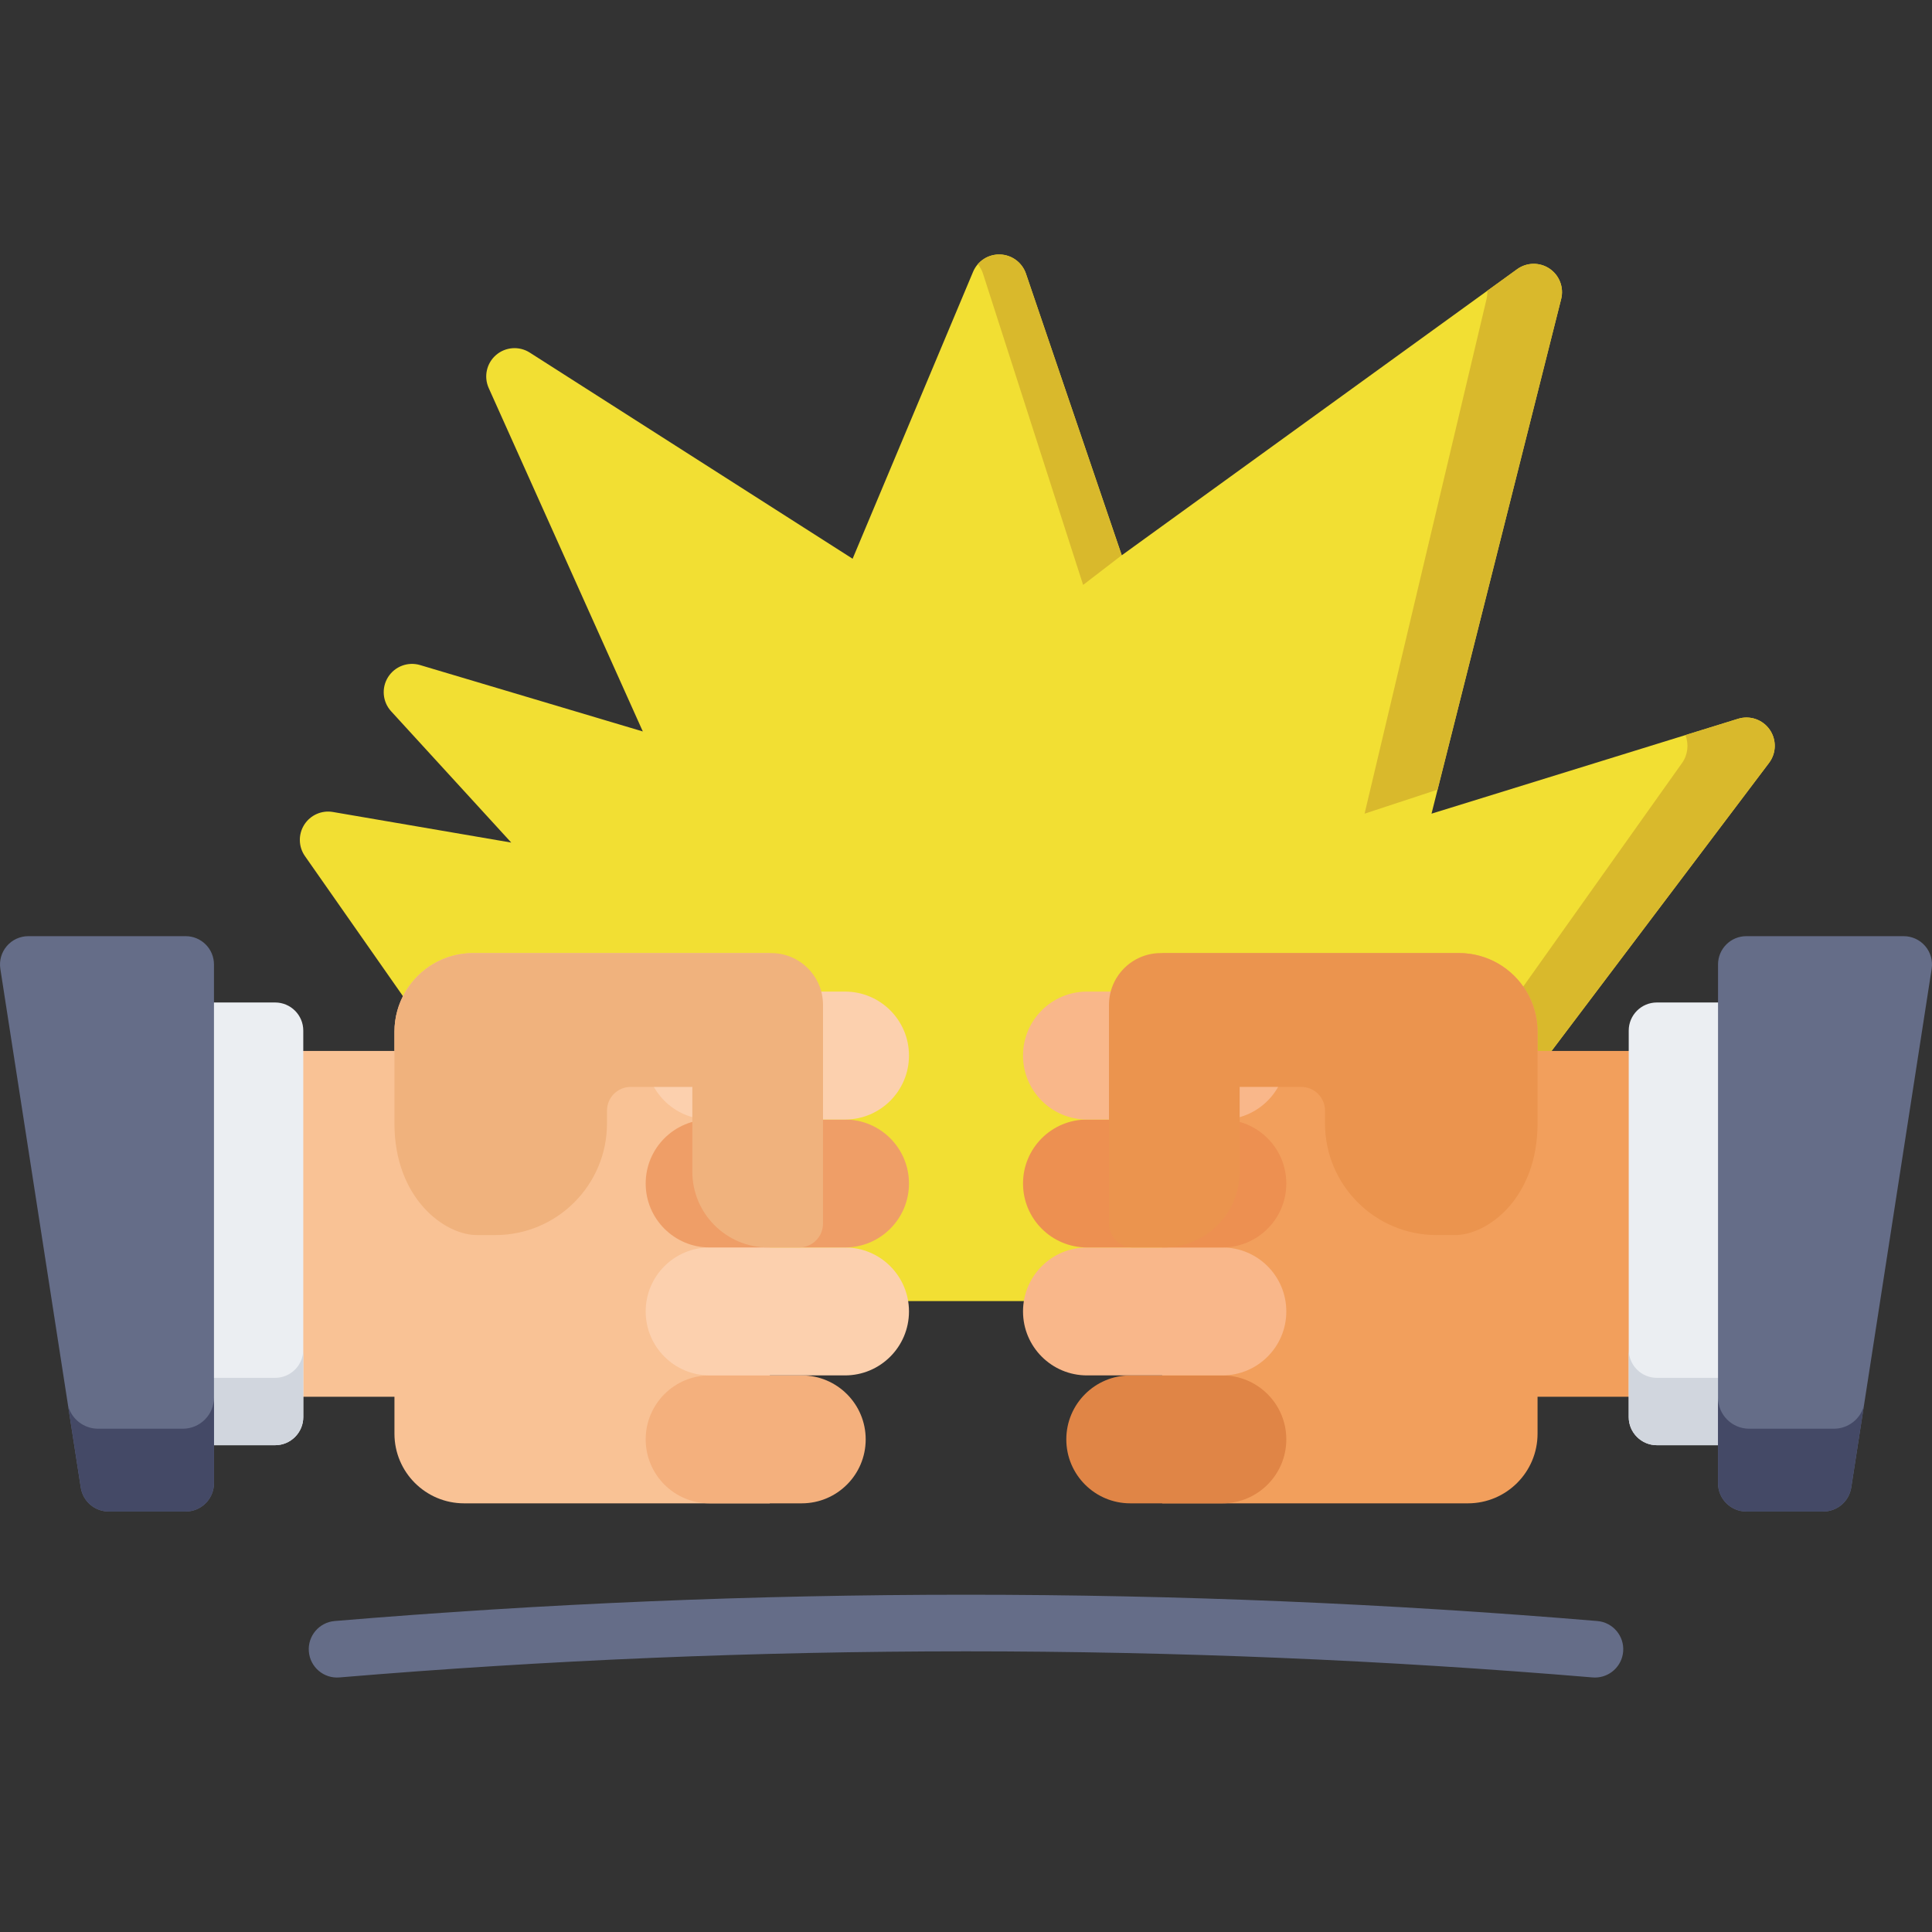
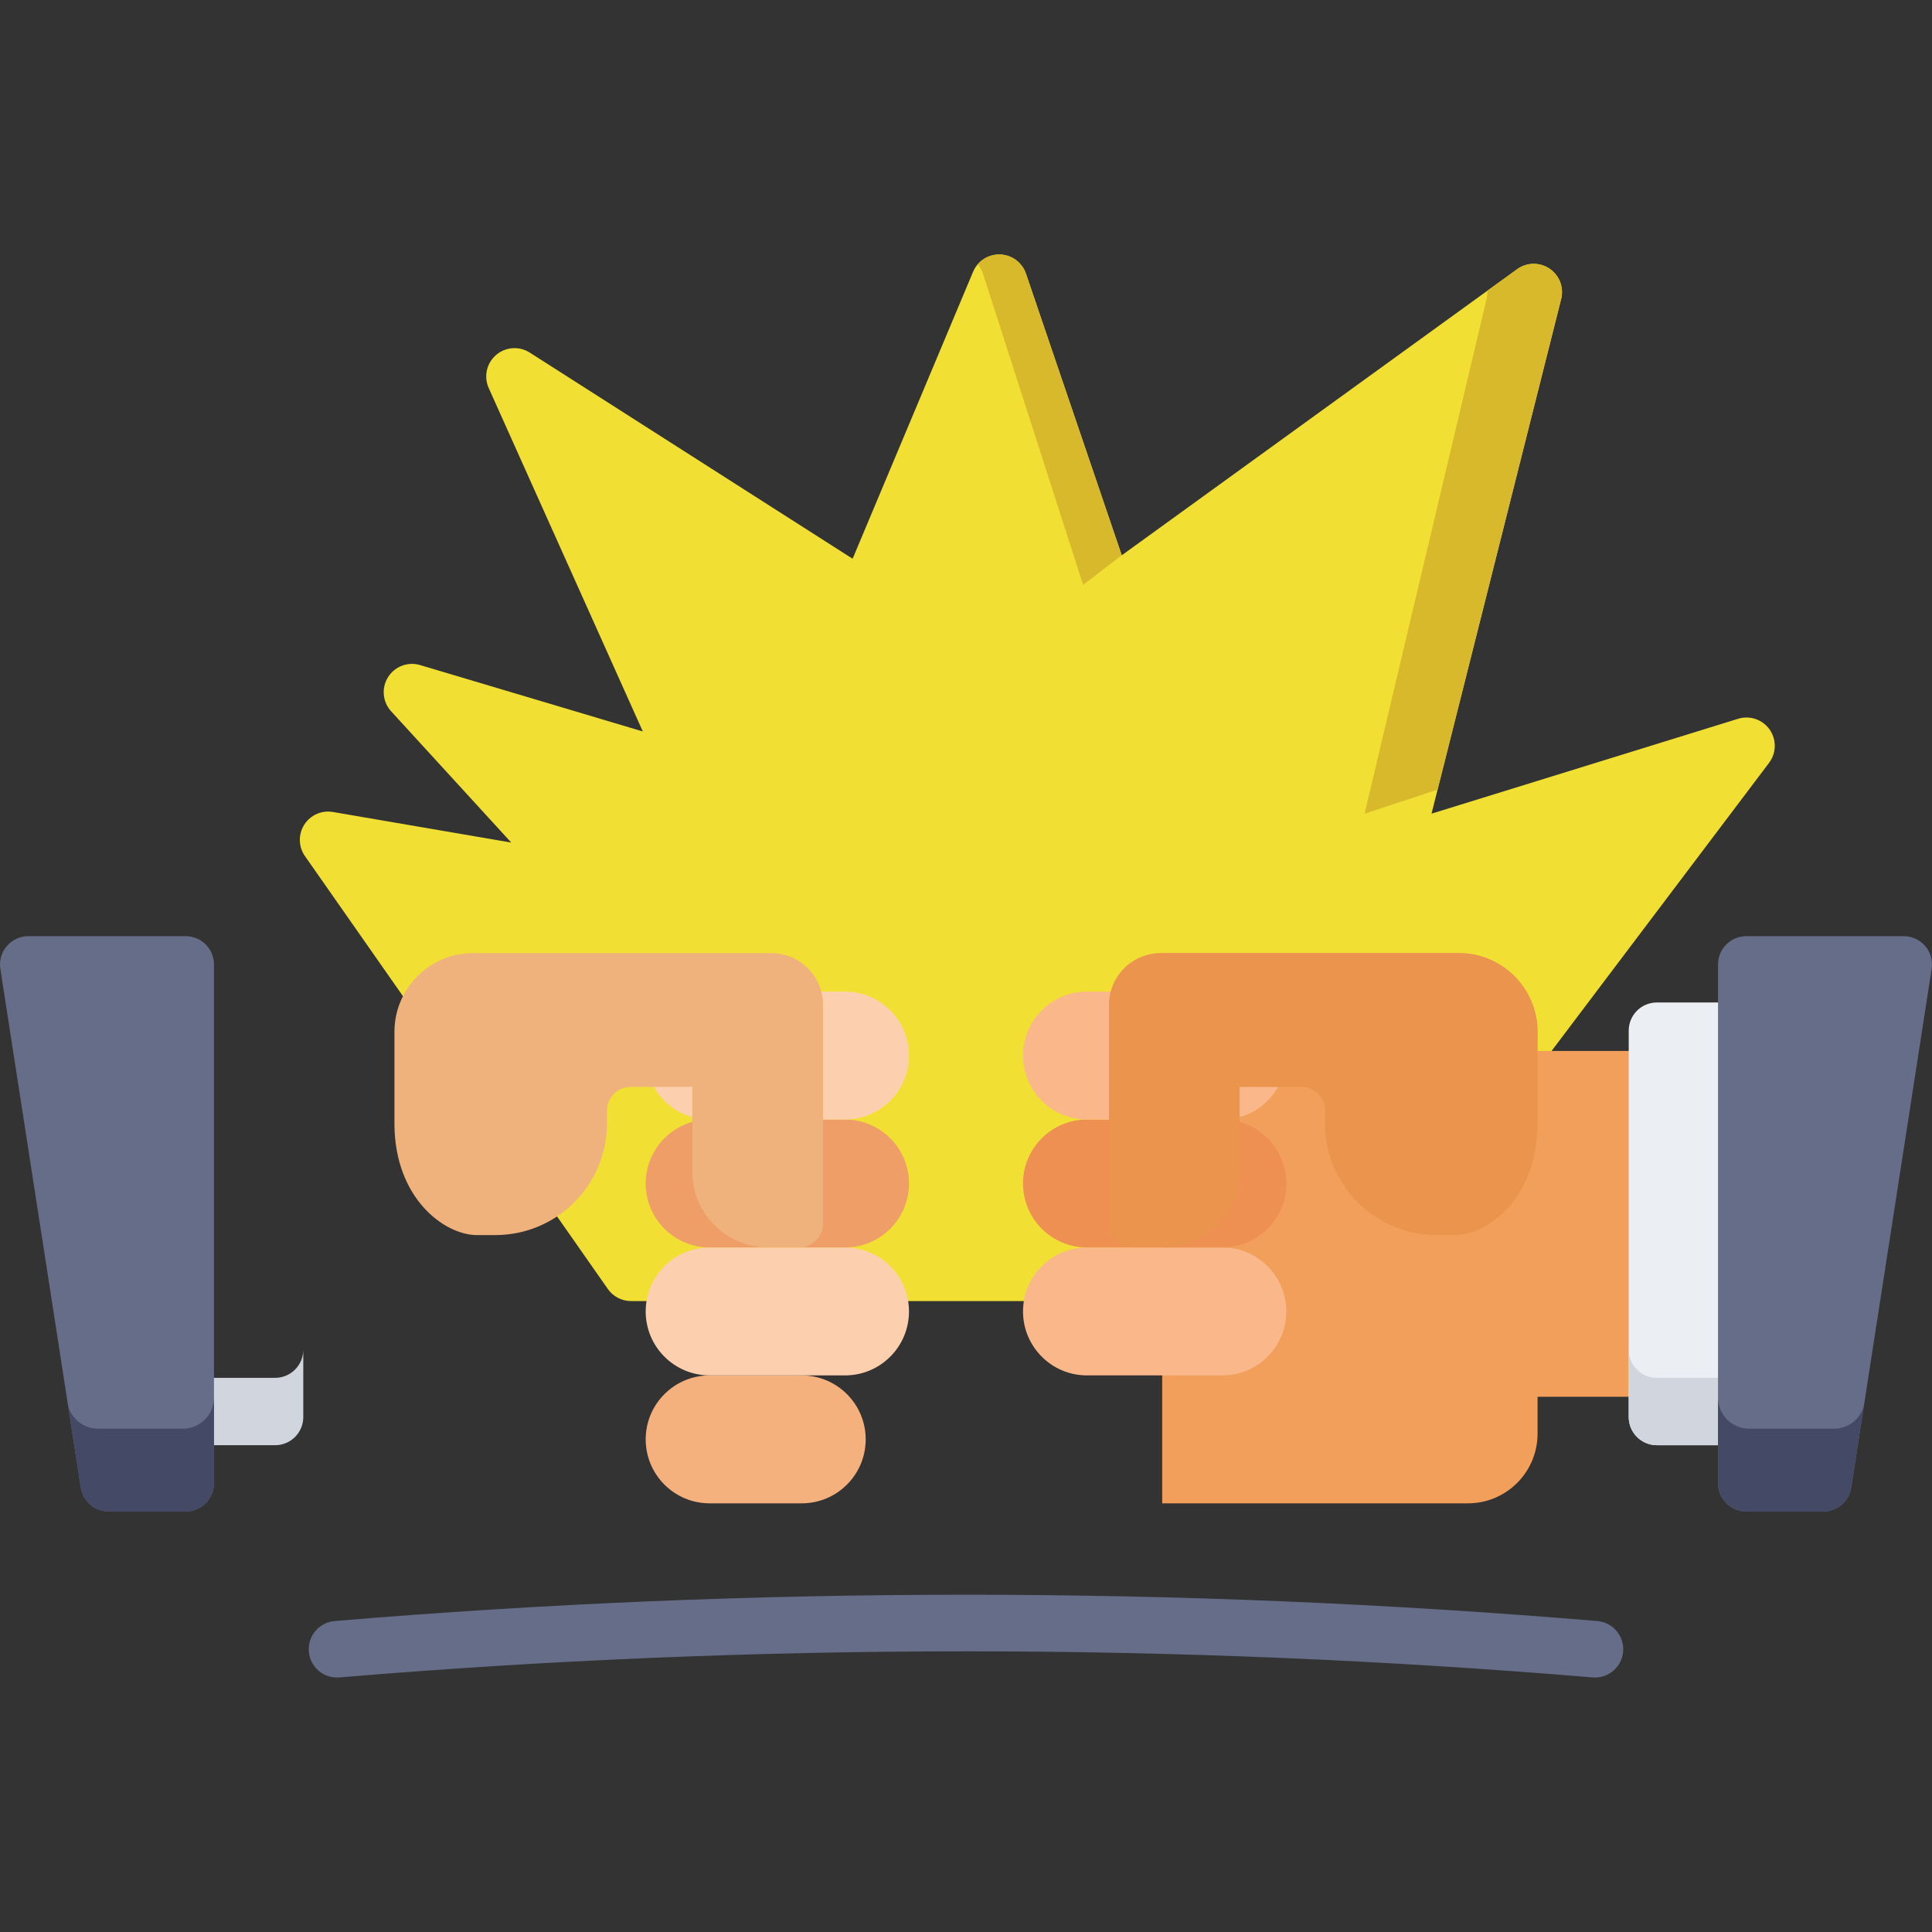
<svg xmlns="http://www.w3.org/2000/svg" id="Capa_1" x="0px" y="0px" viewBox="0 0 512 512" style="enable-background:new 0 0 512 512;" xml:space="preserve">
  <rect x="0" y="0" width="512" height="512" fill="#333333" stroke="none" />
  <path style="fill:#F2DF33;" d="M468.97,193.34c-1.87-2.664-5.242-3.818-8.355-2.855l-81.247,25.146l34.356-136.384 c0.77-3.059-0.455-6.271-3.065-8.041c-2.611-1.769-6.05-1.715-8.604,0.133l-104.771,75.818L271.888,72.52 c-1.003-2.949-3.726-4.972-6.839-5.079c-3.125-0.114-5.971,1.72-7.176,4.592l-31.921,76.04l-85.56-54.634 c-2.795-1.785-6.429-1.521-8.938,0.645c-2.51,2.166-3.299,5.723-1.942,8.747l40.842,91.012l-59.024-17.594 c-3.232-0.963-6.708,0.35-8.498,3.205c-1.79,2.857-1.454,6.558,0.822,9.045l31.834,34.791l-47.261-8.105 c-2.984-0.516-5.981,0.818-7.602,3.376c-1.621,2.556-1.546,5.836,0.189,8.315l80.269,114.718c1.403,2.006,3.697,3.2,6.145,3.2 h190.176c2.352,0,4.568-1.104,5.986-2.981l105.427-139.645C470.779,199.57,470.841,196.004,468.97,193.34z" />
  <g>
    <path style="fill:#D9B92C;" d="M260.505,72.52l26.534,82.491l10.212-7.854L271.887,72.52c-1.003-2.949-3.726-4.972-6.839-5.079 c-2.31-0.084-4.464,0.901-5.919,2.579C259.72,70.741,260.202,71.576,260.505,72.52z" />
    <path style="fill:#D9B92C;" d="M393.952,79.246L361.628,215.63l19.342-6.363l32.753-130.021c0.77-3.059-0.455-6.271-3.065-8.041 c-2.611-1.769-6.05-1.715-8.604,0.133l-7.903,5.719C394.184,77.781,394.124,78.518,393.952,79.246z" />
-     <path style="fill:#D9B92C;" d="M468.97,193.34c-1.87-2.664-5.242-3.818-8.355-2.855l-13.953,4.318 c0.935,2.414,0.651,5.218-0.875,7.365l-99.191,139.645c-1.334,1.878-3.419,2.981-5.632,2.981h16.44 c2.352,0,4.568-1.104,5.986-2.981l105.427-139.645C470.779,199.57,470.841,196.004,468.97,193.34z" />
  </g>
-   <path style="fill:#F9C295;" d="M204.005,262.779v28.801v106.821h-81.004c-10.201,0-18.468-8.267-18.468-18.468v-9.778H55.242 v-91.644h49.291v-5.067c0-3.894,1.066-7.547,2.926-10.664c3.637-6.117,10.308-10.209,17.938-10.209h78.607v10.208H204.005z" />
-   <path style="fill:#EBEEF2;" d="M80.372,273.127v102.409c0,4.118-3.342,7.461-7.468,7.461H49.205v-117.33h23.699 C77.03,265.666,80.372,269.008,80.372,273.127z" />
  <path style="fill:#D1D6DE;" d="M72.904,365.144H49.205v17.852h23.699c4.126,0,7.468-3.342,7.468-7.461v-17.852 C80.372,361.802,77.03,365.144,72.904,365.144z" />
  <path style="fill:#656D88;" d="M49.205,248.094H7.5c-2.19,0-4.27,0.957-5.695,2.62s-2.052,3.865-1.716,6.029l21.316,137.475 c0.567,3.654,3.713,6.351,7.412,6.351h20.388c4.142,0,7.5-3.357,7.5-7.5V255.594C56.705,251.451,53.347,248.094,49.205,248.094z" />
  <path style="fill:#444966;" d="M48.447,378.626H25.999c-3.744,0-6.968-2.512-7.949-6.044l3.355,21.636 c0.567,3.654,3.713,6.351,7.412,6.351h20.388c4.142,0,7.5-3.357,7.5-7.5v-22.7C56.705,374.929,53.008,378.626,48.447,378.626z" />
  <path style="fill:#F4B07D;" d="M229.418,381.448c0,9.363-7.59,16.952-16.952,16.952h-24.4c-9.363,0-16.952-7.59-16.952-16.952 s7.59-16.952,16.952-16.952h24.4C221.828,364.496,229.418,372.086,229.418,381.448z" />
  <path style="fill:#FCD0AE;" d="M240.89,347.544c0,9.363-7.59,16.952-16.952,16.952h-35.873c-9.363,0-16.952-7.59-16.952-16.952 s7.59-16.952,16.952-16.952h35.873C233.301,330.591,240.89,338.181,240.89,347.544z" />
  <path style="fill:#EF9E67;" d="M240.89,313.639c0,9.363-7.59,16.952-16.952,16.952h-35.873c-9.363,0-16.952-7.59-16.952-16.952 s7.59-16.952,16.952-16.952h35.873C233.301,296.687,240.89,304.276,240.89,313.639z" />
  <path style="fill:#FCD0AE;" d="M240.89,279.734c0,9.363-7.59,16.952-16.952,16.952h-35.873c-9.363,0-16.952-7.59-16.952-16.952 s7.59-16.952,16.952-16.952h35.873C233.301,262.782,240.89,270.372,240.89,279.734z" />
  <path style="fill:#F0B27D;" d="M195.465,252.574h8.914c7.581,0,13.727,6.146,13.727,13.727v57.958c0,3.497-2.835,6.332-6.332,6.332 h-8.206c-11.095,0-20.09-8.995-20.09-20.09v-22.46h-16.332c-3.471,0-6.284,2.813-6.284,6.284v3.379 c0,16.349-13.254,29.603-29.603,29.603h-4.86c-8.584,0-21.867-9.72-21.867-29.603v-19.195v-5.067c0-3.894,1.066-7.547,2.926-10.664 c3.637-6.117,10.308-10.209,17.938-10.209h70.067v0.005H195.465z" />
  <path style="fill:#F29F5C;" d="M307.995,262.779v28.801v106.821H389c10.201,0,18.468-8.267,18.468-18.468v-9.778h49.291v-91.644 h-49.291v-5.067c0-3.894-1.066-7.547-2.926-10.664c-3.637-6.117-10.308-10.209-17.938-10.209h-78.607v10.208H307.995z" />
  <path style="fill:#EBEEF2;" d="M431.628,273.127v102.409c0,4.118,3.342,7.461,7.468,7.461h23.699v-117.33h-23.699 C434.971,265.666,431.628,269.008,431.628,273.127z" />
  <path style="fill:#D1D6DE;" d="M439.097,365.144h23.699v17.852h-23.699c-4.126,0-7.468-3.342-7.468-7.461v-17.852 C431.628,361.802,434.971,365.144,439.097,365.144z" />
  <path style="fill:#656D88;" d="M510.196,250.714c-1.425-1.663-3.505-2.62-5.695-2.62h-41.705c-4.142,0-7.5,3.357-7.5,7.5v137.475 c0,4.143,3.358,7.5,7.5,7.5h20.388c3.698,0,6.845-2.696,7.412-6.351l21.316-137.475C512.247,254.579,511.62,252.377,510.196,250.714 z" />
  <path style="fill:#444966;" d="M463.553,378.626h22.448c3.744,0,6.968-2.512,7.949-6.044l-3.355,21.636 c-0.567,3.654-3.713,6.351-7.412,6.351h-20.388c-4.142,0-7.5-3.357-7.5-7.5v-22.7C455.296,374.929,458.993,378.626,463.553,378.626z " />
-   <path style="fill:#E08546;" d="M282.583,381.448c0,9.363,7.59,16.952,16.952,16.952h24.4c9.363,0,16.952-7.59,16.952-16.952 s-7.59-16.952-16.952-16.952h-24.4C290.172,364.496,282.583,372.086,282.583,381.448z" />
  <path style="fill:#F9B78A;" d="M271.11,347.544c0,9.363,7.59,16.952,16.952,16.952h35.873c9.363,0,16.952-7.59,16.952-16.952 s-7.59-16.952-16.952-16.952h-35.873C278.7,330.591,271.11,338.181,271.11,347.544z" />
  <path style="fill:#ED9051;" d="M271.11,313.639c0,9.363,7.59,16.952,16.952,16.952h35.873c9.363,0,16.952-7.59,16.952-16.952 s-7.59-16.952-16.952-16.952h-35.873C278.7,296.687,271.11,304.276,271.11,313.639z" />
  <path style="fill:#F9B78A;" d="M271.11,279.734c0,9.363,7.59,16.952,16.952,16.952h35.873c9.363,0,16.952-7.59,16.952-16.952 s-7.59-16.952-16.952-16.952h-35.873C278.7,262.782,271.11,270.372,271.11,279.734z" />
  <path style="fill:#EB944E;" d="M316.535,252.574h-8.914c-7.581,0-13.727,6.146-13.727,13.727v57.958 c0,3.497,2.835,6.332,6.332,6.332h8.206c11.095,0,20.09-8.995,20.09-20.09v-22.46h16.332c3.47,0,6.284,2.813,6.284,6.284v3.379 c0,16.349,13.254,29.603,29.603,29.603h4.86c8.584,0,21.867-9.72,21.867-29.603v-19.195v-5.067c0-3.894-1.066-7.547-2.926-10.664 c-3.637-6.117-10.308-10.209-17.938-10.209h-70.067v0.005H316.535z" />
  <path style="fill:#656D88;" d="M422.687,444.562c-0.21,0-0.421-0.009-0.634-0.026c-110.185-9.221-221.922-9.221-332.106,0 c-4.136,0.353-7.754-2.721-8.1-6.849c-0.345-4.127,2.721-7.754,6.849-8.099c111.015-9.291,223.594-9.291,334.608,0 c4.127,0.345,7.194,3.972,6.849,8.099C429.825,441.602,426.546,444.562,422.687,444.562z" />
  <g> </g>
  <g> </g>
  <g> </g>
  <g> </g>
  <g> </g>
  <g> </g>
  <g> </g>
  <g> </g>
  <g> </g>
  <g> </g>
  <g> </g>
  <g> </g>
  <g> </g>
  <g> </g>
  <g> </g>
</svg>